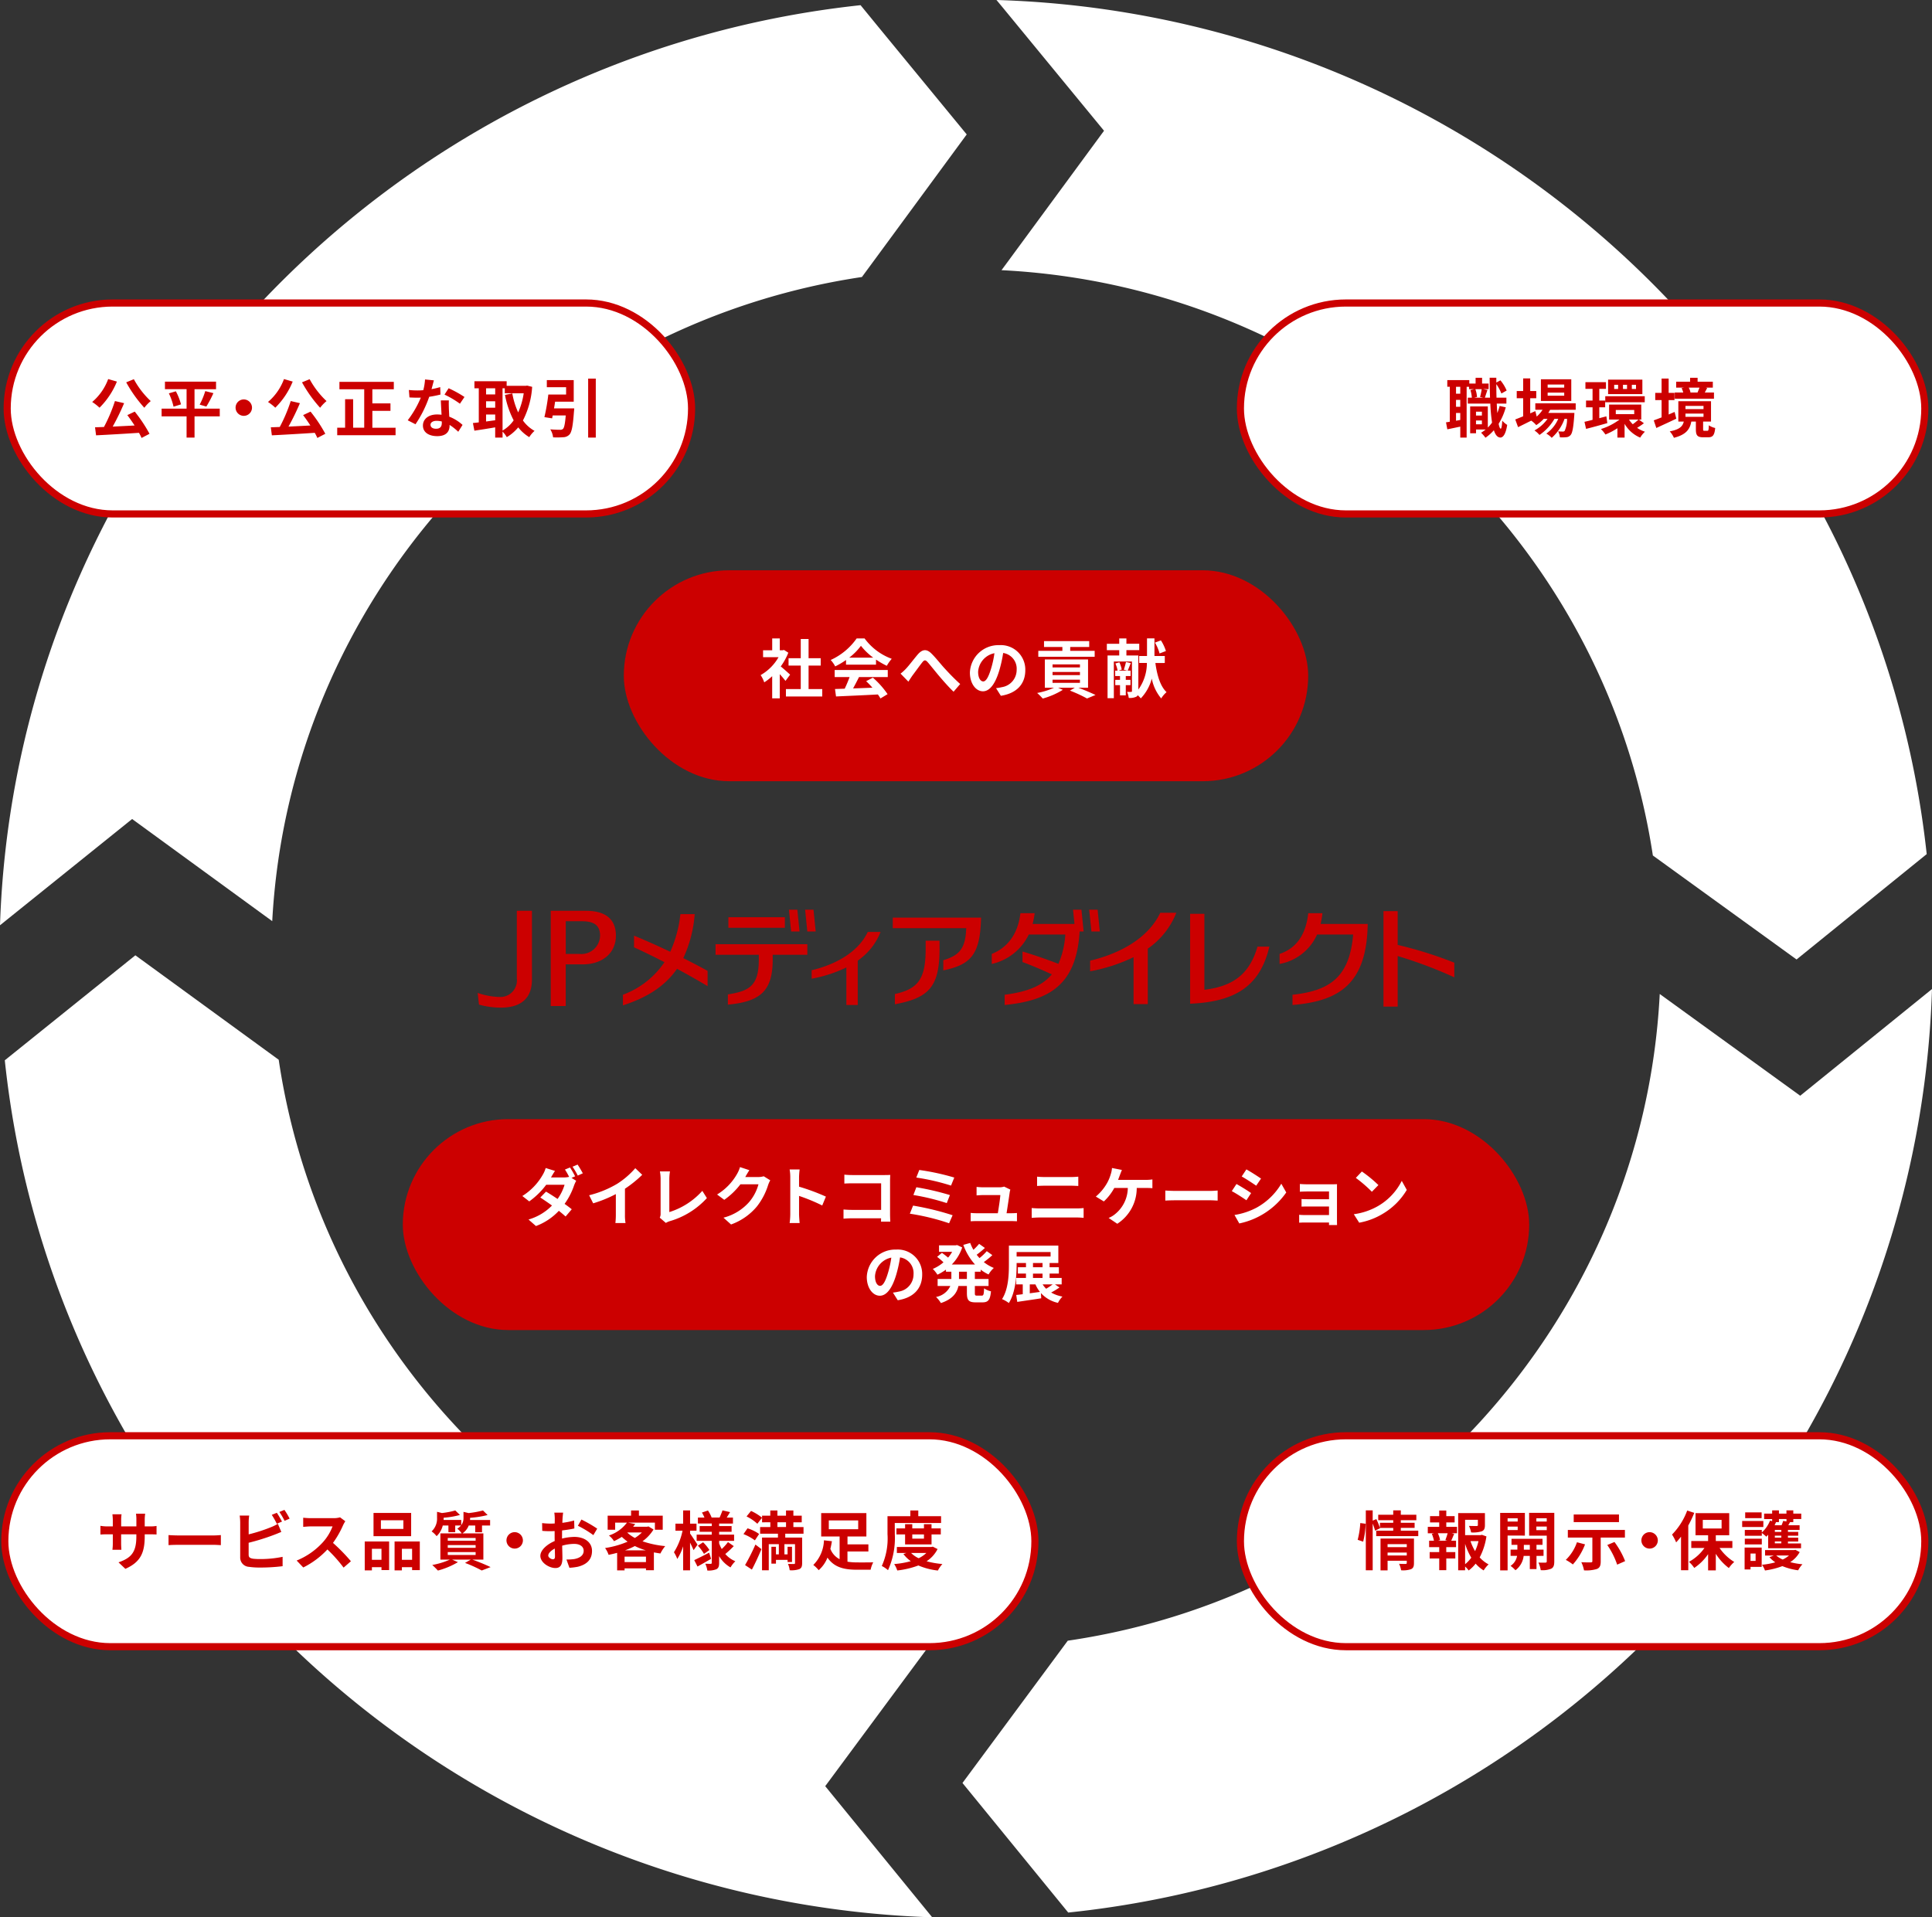
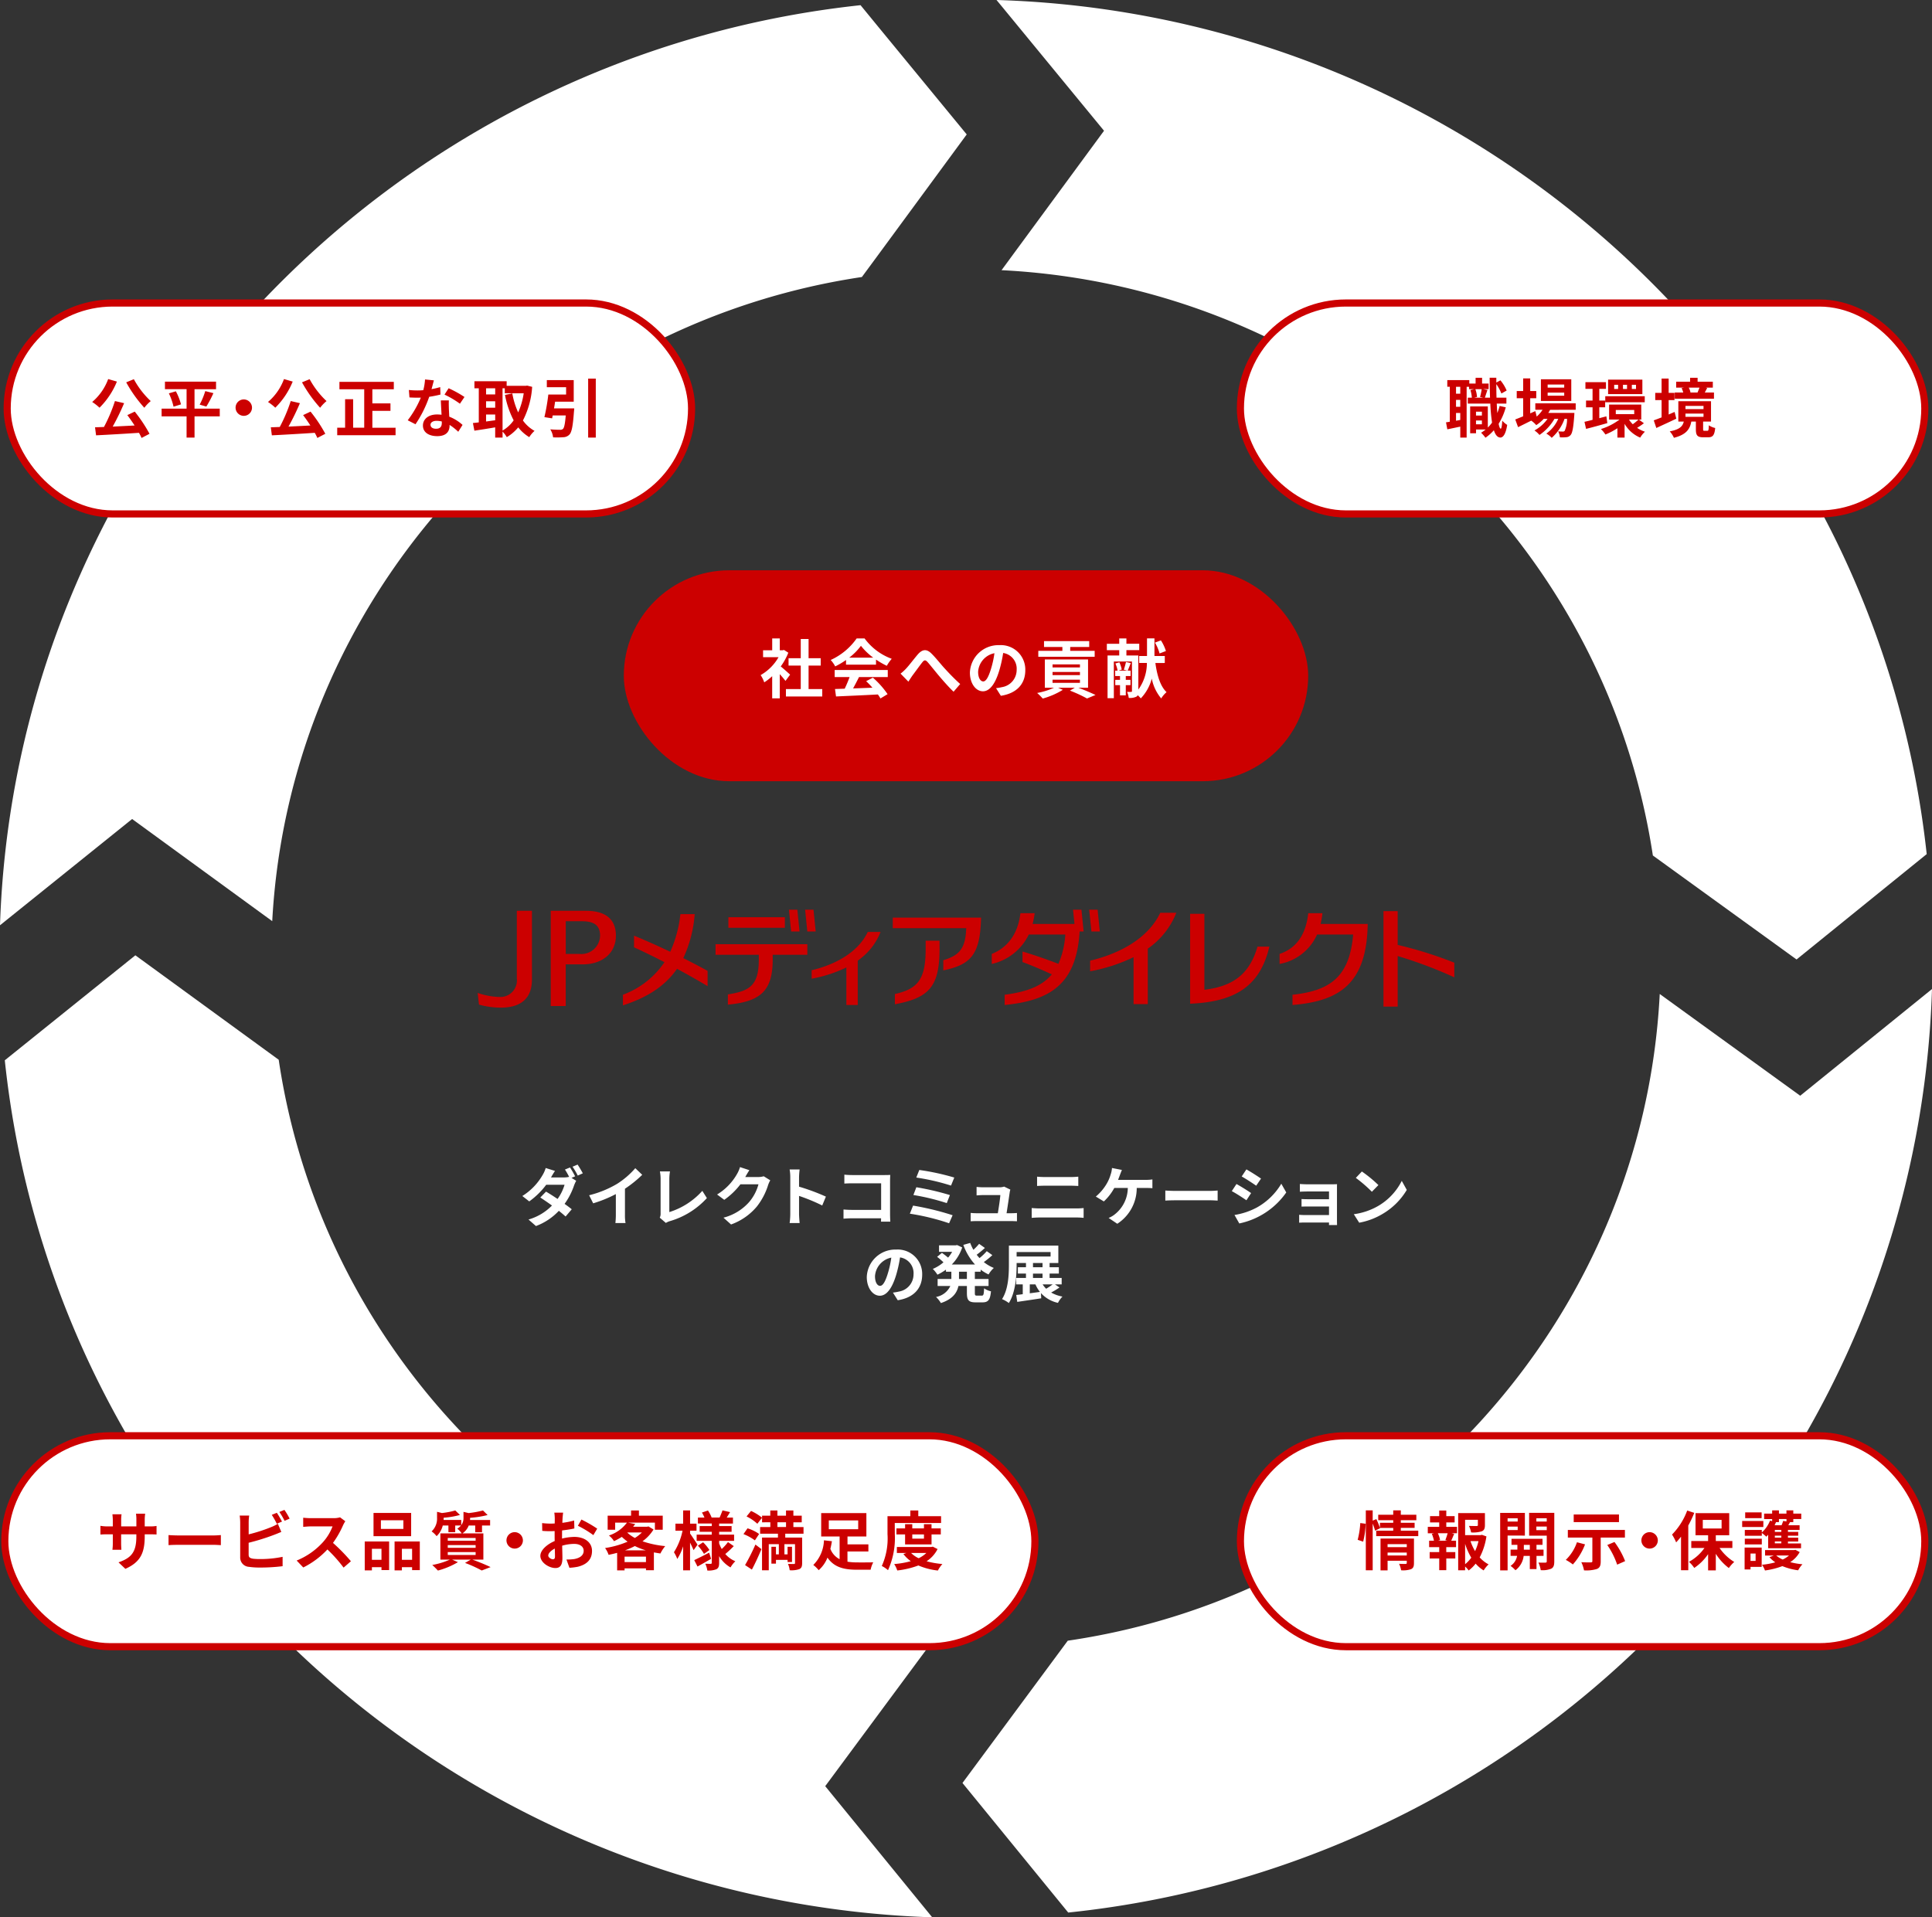
<svg xmlns="http://www.w3.org/2000/svg" width="296.202" height="294" viewBox="0 0 296.202 294">
  <rect x="0" y="0" width="296.202" height="294" fill="#333333" stroke="none" />
  <g transform="translate(-143.764 -265)">
    <path d="M286.687 559a148.264 148.264 0 0 1-127.978-82.366 145.029 145.029 0 0 1-14.209-49.049l20.017-16.1 21.977 16.015c7.368 49.615 49.282 87.391 99.572 90.064l-.842 1.138-.342.459-14.6 19.728ZM439.966 416.66a146 146 0 0 1-37.729 93.473 148.1 148.1 0 0 1-94.7 48.135L291.325 538.4l16.142-21.817c50.1-7.33 88.21-49.1 90.757-99.165l21.538 15.6ZM439.154 395.968 419.2 412.126l-22.03-15.947c-7.522-49.553-49.519-87.218-99.838-89.749h-.017l1.263-1.717.071-.1 14.378-19.563-15.266-18.574-.021-.029-1.197-1.447h.013a148.268 148.268 0 0 1 128.449 82.382 145.036 145.036 0 0 1 14.149 48.586ZM291.976 285.614l-13.962 19-2.114 2.866a.015.015 0 0 0-.012 0c-.909.133-1.8.282-2.705.439-48.469 8.53-85.035 49.438-87.682 98.329l-21.479-15.661-20.259 16.294a144.7 144.7 0 0 1 8.6-44.593 148.056 148.056 0 0 1 119.513-96.034q1.9-.254 3.814-.459h.008l2.384 2.912.312.381Z" fill="#fff" />
-     <path d="m275.7 265.8 2.384 2.913-2.392-2.913h-.005.009ZM278.012 304.613l-2.1 2.867a.015.015 0 0 0-.012 0ZM298.575 304.712l-1.246 1.717h-.017ZM297.737 266.448 296.545 265h.012Z" fill="#f7d9d9" />
    <rect width="104.928" height="32.344" rx="16.172" transform="translate(144.865 311.463)" fill="#fff" stroke="#c00" stroke-miterlimit="10" stroke-width="1.093" style="isolation:isolate" />
    <g style="isolation:isolate" fill="#c00">
      <path d="M161.688 323.51a11.99 11.99 0 0 1-2.667 4.006 7.668 7.668 0 0 0-1.123-.876 8.41 8.41 0 0 0 2.451-3.514Zm2.735 4.606a22.571 22.571 0 0 1 2.264 3.4l-1.22.639a6.9 6.9 0 0 0-.4-.787c-2.362.157-4.842.3-6.575.384l-.157-1.23 1.368-.049a24.1 24.1 0 0 0 1.683-3.976l1.407.324a37.011 37.011 0 0 1-1.751 3.593c1.063-.05 2.214-.109 3.356-.168-.355-.551-.748-1.112-1.113-1.594Zm-.138-4.97a13.227 13.227 0 0 0 2.589 3.356 6.037 6.037 0 0 0-.984 1.024 20.48 20.48 0 0 1-2.776-3.9ZM177.458 328.845h-3.868v3.255h-1.221v-3.258h-3.828v-1.181h3.828v-2.982h-3.316v-1.159h7.834v1.162h-3.3v2.982h3.868ZM170.726 325a8.934 8.934 0 0 1 .787 2.007l-1.142.354a9.64 9.64 0 0 0-.718-2.046Zm3.651 2.046a11.648 11.648 0 0 0 .856-2.076l1.25.315a17.5 17.5 0 0 1-1.083 2.057ZM182.4 327.506a1.259 1.259 0 1 1-1.259-1.259 1.268 1.268 0 0 1 1.259 1.259ZM188.64 323.51a11.975 11.975 0 0 1-2.667 4.006 7.713 7.713 0 0 0-1.122-.876 8.418 8.418 0 0 0 2.45-3.514Zm2.735 4.606a22.572 22.572 0 0 1 2.264 3.4l-1.22.639a6.882 6.882 0 0 0-.4-.787c-2.363.157-4.843.3-6.576.384l-.157-1.23 1.368-.049a24.1 24.1 0 0 0 1.683-3.976l1.408.324a37.247 37.247 0 0 1-1.752 3.593c1.063-.05 2.214-.109 3.356-.168-.355-.551-.748-1.112-1.113-1.594Zm-.138-4.97a13.25 13.25 0 0 0 2.589 3.356 6.075 6.075 0 0 0-.984 1.024 20.482 20.482 0 0 1-2.776-3.9ZM204.41 330.587v1.151h-8.946v-1.151h1.21v-4.37h1.23v4.37h1.7v-5.9h-3.8v-1.137h8.337v1.141h-3.289v2.165h2.776V328h-2.776v2.589ZM209.925 324.672a12.211 12.211 0 0 0 1.329-.315l.039 1.142a17.05 17.05 0 0 1-1.723.344 18.115 18.115 0 0 1-2.105 4.212l-1.192-.61a15.457 15.457 0 0 0 2.008-3.474c-.177.009-.344.009-.511.009-.4 0-.807-.009-1.231-.039l-.089-1.141a12.52 12.52 0 0 0 1.31.069c.295 0 .591-.01.9-.04a8.285 8.285 0 0 0 .266-1.643l1.358.137c-.084.315-.212.817-.359 1.349Zm2.657 2.972c.01.285.039.758.06 1.25a6.448 6.448 0 0 1 2.037 1.26l-.659 1.053a8.407 8.407 0 0 0-1.33-1.053v.1c0 .915-.5 1.624-1.9 1.624-1.221 0-2.185-.542-2.185-1.624 0-.964.807-1.7 2.175-1.7.237 0 .452.02.679.04-.039-.729-.088-1.6-.108-2.2h1.23c-.028.406-.009.817.001 1.25Zm-1.968 3.1c.679 0 .886-.374.886-.915v-.2a3.544 3.544 0 0 0-.8-.1c-.57 0-.934.256-.934.6.002.371.306.615.848.615Zm1.3-5.236.63-.974a16.9 16.9 0 0 1 2.431 1.339l-.7 1.033a14.2 14.2 0 0 0-2.362-1.398ZM225.352 324.317a13.091 13.091 0 0 1-1.417 5.158 5.4 5.4 0 0 0 1.781 1.594 4.3 4.3 0 0 0-.808.964 6.2 6.2 0 0 1-1.692-1.5 6.739 6.739 0 0 1-1.752 1.5 4.688 4.688 0 0 0-.65-.856v.926h-1.131v-1.575c-1.132.2-2.284.374-3.189.512l-.226-1.172c.265-.029.57-.059.9-.1v-5.226h-.668v-1.083h4.94v.7h2.943l.2-.03Zm-7.067.227v.935h1.4v-.935Zm0 2.972h1.4v-.984h-1.4Zm0 2.116c.452-.059.925-.128 1.4-.187v-.886h-1.4Zm2.529 1.388a5.331 5.331 0 0 0 1.7-1.565 13.969 13.969 0 0 1-1.329-3.9l1.123-.227a11.845 11.845 0 0 0 .9 2.913 11.174 11.174 0 0 0 .847-2.932h-2.9v-.768h-.345ZM231.8 327.624a4.331 4.331 0 0 1-.04.482c-.158 2.176-.334 3.13-.679 3.514a1.331 1.331 0 0 1-.975.423 12.376 12.376 0 0 1-1.545.02 2.942 2.942 0 0 0-.432-1.23c.59.059 1.22.069 1.485.069a.644.644 0 0 0 .444-.118c.207-.168.335-.788.442-2.077h-2c-.03.157-.06.3-.089.443l-1.182-.187a31.012 31.012 0 0 0 .6-3.464h2.727v-1.123H227.6v-1.092h4.124v3.307h-2.855c-.049.345-.107.7-.167 1.033Zm3.306-4.566v9.042h-1.17v-9.045Z" />
    </g>
    <rect width="104.928" height="32.344" rx="16.172" transform="translate(333.937 311.463)" fill="#fff" stroke="#c00" stroke-miterlimit="10" stroke-width="1.093" style="isolation:isolate" />
    <g style="isolation:isolate" fill="#c00">
      <path d="M374.62 327.457a9.663 9.663 0 0 1-1.093 2.529c.089.473.2.739.316.748s.2-.452.236-1.23a3.429 3.429 0 0 0 .758.65c-.246 1.594-.709 1.938-1.044 1.938-.442-.009-.768-.4-1-1.121a6.787 6.787 0 0 1-1.289 1.151 5.347 5.347 0 0 0-.669-.768 5.711 5.711 0 0 0 .7-.492h-1.475v.571h-.9v-4.114h2.707v3.238a5.3 5.3 0 0 0 .65-.758 25.968 25.968 0 0 1-.266-2.913h-3.454v-.906h.62a5.308 5.308 0 0 0-.217-1.17l.571-.138h-.778v-.364h-.374v7.792h-.974v-1.684c-.7.148-1.4.3-1.988.414l-.2-1.073c.178-.02.374-.049.581-.089v-5.363h-.384v-1.024h3.375v.531h.965v-.885h.994v.885h1v.857h-.846l.669.128c-.148.423-.286.866-.394 1.18h.788c-.03-.934-.05-1.968-.06-3.06h1.024v.738l.63-.335a6.183 6.183 0 0 1 .955 1.565l-.807.453a6.758 6.758 0 0 0-.778-1.437c0 .728.01 1.417.03 2.076h1.516v.906h-1.477q.03.783.089 1.447a9.208 9.208 0 0 0 .354-1.083Zm-6.978-3.149h-.65v1.063h.65Zm0 2.007h-.65v1.063h.65Zm0 3.081v-1.073h-.65v1.191Zm2.313-4.724a4.384 4.384 0 0 1 .256 1.2l-.443.107h1.408l-.5-.107a10.514 10.514 0 0 0 .256-1.2Zm.1 3.454v.591h.905v-.591Zm.905 1.939v-.59h-.905v.59ZM381.414 327.841c-.078.157-.177.315-.275.472h4s-.01.266-.02.4c-.137 1.919-.3 2.706-.561 2.991a.915.915 0 0 1-.65.335 6.084 6.084 0 0 1-.994.02 2.343 2.343 0 0 0-.265-.916c.315.03.571.03.7.03a.336.336 0 0 0 .3-.108 4.3 4.3 0 0 0 .364-1.84h-.384a7.009 7.009 0 0 1-1.969 2.913 3.209 3.209 0 0 0-.826-.65 5.407 5.407 0 0 0 1.83-2.263h-.58a7.522 7.522 0 0 1-2.3 2.47 3.451 3.451 0 0 0-.768-.689 5.944 5.944 0 0 0 2.008-1.781h-.58a6.161 6.161 0 0 1-1.152.964 4.087 4.087 0 0 0-.768-.689c-.708.354-1.417.709-2.018 1l-.432-1.181c.335-.128.748-.295 1.21-.482v-2.776h-.984v-1.1h.984v-1.939h1.083v1.939h.925v1.1h-.925v2.323l.787-.345.207.837a4.791 4.791 0 0 0 .9-1.043h-1.112v-.985h6.191v.985Zm3.248-1.359h-4.655v-3.326h4.655Zm-1.082-2.519h-2.54v.473h2.54Zm0 1.24h-2.54v.473h2.54ZM390.188 329.878c-1.122.325-2.313.65-3.257.886l-.246-1.083c.354-.078.777-.177 1.24-.3v-1.929h-1v-1.034h1v-1.791h-1.093v-1.023h3.149v1.023h-1.023v1.791h.9v1.034h-.9v1.673l1.083-.285Zm5.61.02a10.782 10.782 0 0 1-1.043.708 4.664 4.664 0 0 0 1.2.591 4.353 4.353 0 0 0-.728.906 4.994 4.994 0 0 1-2.392-2.117v2.114h-1.1v-1.437a10.361 10.361 0 0 1-1.84.964 4.583 4.583 0 0 0-.689-.837 9.331 9.331 0 0 0 2.855-1.456h-1.6v-2.3h4.931v2.3h-.365Zm-5.925-4.144h6.053v.926h-6.053Zm5.689-.324h-5.255v-2.215h5.255Zm-3.72-1.43h-.6v.64h.6Zm-.355 4.508h2.826v-.64h-2.826ZM393.21 324h-.62v.64h.62Zm.3 5.335a3.892 3.892 0 0 0 .581.718 8.413 8.413 0 0 0 .876-.718Zm1.078-5.335h-.64v.64h.64ZM400.762 329.2c-1.033.5-2.165 1.014-3.061 1.427l-.393-1.171c.335-.118.748-.276 1.2-.453v-2.657h-.974v-1.1h.974v-2.2h1.083v2.2h.895v1.1h-.895v2.214c.3-.128.61-.266.915-.393Zm4.763 1.86c.158 0 .207-.1.227-.846a2.809 2.809 0 0 0 .975.413c-.109 1.132-.384 1.427-1.074 1.427h-.767c-.925 0-1.122-.324-1.122-1.26v-1.151h-.7c-.216 1.181-.788 2.007-2.668 2.49a3.521 3.521 0 0 0-.639-.985c1.546-.294 1.978-.787 2.156-1.505h-.837v-3.12h5.01v3.12h-1.211v1.142c0 .246.029.275.207.275Zm1.014-4.921h-6.014v-.954h1.3a3.222 3.222 0 0 0-.246-.67l.364-.078h-1.2v-.906h2.136v-.6h1.151v.6h2.333v.906h-1.113l.246.049c-.128.265-.256.5-.364.7h1.407Zm-4.369 1.594h2.766v-.492h-2.766Zm0 1.182h2.766v-.5h-2.766Zm.5-4.478a3.157 3.157 0 0 1 .275.718l-.128.03h1.25l-.049-.01c.1-.217.216-.5.3-.738Z" />
    </g>
    <rect width="104.928" height="32.344" rx="16.172" transform="translate(239.401 352.448)" fill="#c00" style="isolation:isolate" />
    <g style="isolation:isolate" fill="#fff">
      <path d="M264.188 369.41c-.207-.276-.542-.67-.875-1.034v3.711h-1.163v-3.4a8.138 8.138 0 0 1-1.219.945 4.674 4.674 0 0 0-.552-1.112 7.354 7.354 0 0 0 2.746-2.746h-2.372v-1.063h1.4V362.9h1.163v1.811h.442l.207-.049.659.423a9.544 9.544 0 0 1-1.161 2.106c.472.384 1.229 1.063 1.436 1.26Zm5.639 1.25v1.14h-5.57v-1.14h2.273v-3.6h-1.87v-1.132h1.87v-2.943h1.2v2.943h1.86v1.132h-1.86v3.6ZM273.474 366.2a11.466 11.466 0 0 1-1.663.985 4.58 4.58 0 0 0-.69-.985 9.784 9.784 0 0 0 3.977-3.3h1.219a9.009 9.009 0 0 0 4.163 3.12 6.124 6.124 0 0 0-.757 1.073 11.969 11.969 0 0 1-1.654-.955v.778h-4.6Zm-1.743 1.536h8.14v1.082h-4.409c-.286.581-.61 1.191-.906 1.742.945-.029 1.959-.069 2.963-.108a11.7 11.7 0 0 0-.965-1l1.034-.541a13.225 13.225 0 0 1 2.253 2.529l-1.092.66a5.278 5.278 0 0 0-.394-.611c-2.313.128-4.744.227-6.417.306l-.158-1.142 1.487-.049a18.987 18.987 0 0 0 .748-1.782h-2.284Zm5.915-1.89a9.616 9.616 0 0 1-1.889-1.821 8.955 8.955 0 0 1-1.8 1.821ZM282.67 367.53c.452-.472 1.21-1.486 1.82-2.2.689-.777 1.329-.846 2.047-.147.67.649 1.457 1.663 2.037 2.292.63.689 1.467 1.575 2.4 2.412l-1.014 1.181c-.708-.669-1.545-1.624-2.165-2.352s-1.348-1.663-1.811-2.185c-.344-.384-.531-.335-.817.029-.394.493-1.092 1.467-1.516 2.028-.225.324-.452.679-.62.935l-1.2-1.231a6.618 6.618 0 0 0 .839-.762ZM297.209 371.693l-.738-1.171a7.7 7.7 0 0 0 .915-.158 2.67 2.67 0 0 0 2.244-2.637 2.434 2.434 0 0 0-2.067-2.6 19.941 19.941 0 0 1-.59 2.667c-.591 1.989-1.438 3.209-2.51 3.209-1.093 0-2-1.2-2-2.864a4.373 4.373 0 0 1 4.517-4.212 3.748 3.748 0 0 1 3.976 3.838c.002 2.078-1.268 3.544-3.747 3.928Zm-2.707-2.2c.413 0 .8-.62 1.2-1.948a14.779 14.779 0 0 0 .522-2.382 3.1 3.1 0 0 0-2.5 2.854c.001.989.394 1.471.776 1.471ZM309.072 370.453c.964.354 2.007.807 2.648 1.112l-1.3.541a21.571 21.571 0 0 0-2.618-1.21l.748-.443h-2.578l.738.325a11.866 11.866 0 0 1-3.081 1.338 8.753 8.753 0 0 0-.856-.856 10.9 10.9 0 0 0 2.588-.807h-1.407v-4.33h6.623v4.33Zm2.52-4.744h-8.642v-.909h3.691v-.591h-2.815v-.9h6.929v.9h-2.913v.591h3.75Zm-6.457 1.634h4.2v-.463h-4.2Zm0 1.181h4.2v-.482h-4.2Zm0 1.181h4.2v-.482h-4.2ZM320.9 366.664c.255 1.87.748 3.563 1.712 4.468a3.938 3.938 0 0 0-.817.965 6.655 6.655 0 0 1-1.446-3.042 6.958 6.958 0 0 1-1.684 3.032 4.253 4.253 0 0 0-.472-.483.54.54 0 0 1-.236.237 2.317 2.317 0 0 1-1.141.177 3.126 3.126 0 0 0-.256-.925c.256.01.531.01.63 0s.118-.03.118-.128v-4.527h-2.777v5.619h-.964v-6.545h1.791v-.812h-1.9v-.984h1.9v-.816h1.1v.807h1.968v.984h-1.968v.817h1.83v5.226a6.963 6.963 0 0 0 1.31-4.074h-1.182v-1.073h1.2v-2.7h1.142v2.7h1.585v1.073Zm-4.538 3.4v1.565h-.885v-1.565h-.729v-.817h.729v-.581h-.739v-.836h.365a4.26 4.26 0 0 0-.335-1.092l.61-.178a4.577 4.577 0 0 1 .364 1.113l-.482.157h1.358l-.56-.138a11.234 11.234 0 0 0 .334-1.181l.738.168c-.177.423-.345.856-.473 1.151h.444v.836h-.739v.581h.719v.817Zm5.177-4.862a6.119 6.119 0 0 0-.709-1.663l.916-.345a6.59 6.59 0 0 1 .768 1.634Z" />
    </g>
-     <rect width="172.69" height="32.344" rx="16.172" transform="translate(205.52 436.605)" fill="#c00" style="isolation:isolate" />
    <g style="isolation:isolate" fill="#fff">
      <path d="m231.937 445.379-.551.235.718.444a5.253 5.253 0 0 0-.325.709 10.674 10.674 0 0 1-1.457 2.834c.424.3.808.59 1.1.827l-.946 1.111c-.265-.245-.629-.551-1.033-.875a9.216 9.216 0 0 1-3.51 2.336l-1.142-1a8.173 8.173 0 0 0 3.6-2.146c-.64-.462-1.29-.9-1.791-1.23l.876-.9c.521.3 1.141.7 1.771 1.123a7.259 7.259 0 0 0 1.072-2.175h-2.814a11.873 11.873 0 0 1-2.6 2.549l-1.062-.827a9.2 9.2 0 0 0 3.139-3.267 4.432 4.432 0 0 0 .443-1.025l1.427.444c-.236.344-.492.787-.61 1h2.008a3.1 3.1 0 0 0 .767-.089 10.219 10.219 0 0 0-.639-1.122l.777-.315a12.591 12.591 0 0 1 .782 1.359Zm1.18-.463-.777.345a10.388 10.388 0 0 0-.8-1.359l.777-.325a15.256 15.256 0 0 1 .8 1.339ZM238.388 446.521a12.656 12.656 0 0 0 2.775-2.392l1.063 1.014a18 18 0 0 1-2.648 2.135v3.976a6.825 6.825 0 0 0 .089 1.289h-1.555a11.065 11.065 0 0 0 .069-1.289V448.1a19.605 19.605 0 0 1-3.474 1.417l-.62-1.239a15.879 15.879 0 0 0 4.301-1.757ZM245.044 451.077v-5.335a6.28 6.28 0 0 0-.108-1.121h1.545a7.191 7.191 0 0 0-.1 1.121v5.118a11.277 11.277 0 0 0 5.058-3.257l.7 1.112a12.339 12.339 0 0 1-5.709 3.543 2.562 2.562 0 0 0-.58.265l-.936-.806a1.286 1.286 0 0 0 .13-.64ZM258.05 445.438c-.01.019-.02.029-.029.048H260a3.106 3.106 0 0 0 .856-.118l1 .62a3.944 3.944 0 0 0-.324.709 10.248 10.248 0 0 1-1.713 3.287 9.191 9.191 0 0 1-3.975 2.776l-1.162-1.043a7.851 7.851 0 0 0 3.966-2.431 7 7 0 0 0 1.4-2.687h-2.766a11.192 11.192 0 0 1-2.48 2.381l-1.1-.816a8.684 8.684 0 0 0 3.072-3.169 4.734 4.734 0 0 0 .442-1.034l1.437.473c-.229.344-.485.787-.603 1.004ZM264.924 445.507a6.833 6.833 0 0 0-.1-1.182h1.535a10.813 10.813 0 0 0-.089 1.182v1.456a32.282 32.282 0 0 1 4.115 1.525l-.562 1.359a28.218 28.218 0 0 0-3.553-1.467v2.786c0 .285.05.974.089 1.377h-1.535a10.809 10.809 0 0 0 .1-1.377ZM274.425 445.182h4.96c.286 0 .7-.01.866-.02-.01.227-.029.62-.029.9v5.1c0 .344.019.865.039 1.161h-1.427c.01-.158.01-.325.01-.512h-4.489c-.383 0-.944.03-1.269.059v-1.407c.345.029.787.058 1.23.058h4.538v-4.074h-4.419c-.414 0-.946.02-1.221.039v-1.367c.364.043.876.063 1.211.063ZM289.813 451.343l-.542 1.23a35.126 35.126 0 0 0-6.013-1.467l.492-1.24a42.111 42.111 0 0 1 6.063 1.477Zm-.414-3.091-.482 1.23a34.436 34.436 0 0 0-5.118-1.24l.453-1.19a40.549 40.549 0 0 1 5.148 1.2Zm.669-2.687-.5 1.231a33.63 33.63 0 0 0-5.324-1.231l.462-1.161a36.121 36.121 0 0 1 5.362 1.161ZM298.566 447.829c-.079.581-.335 2.274-.482 3.208h.63c.256 0 .708-.01.964-.039v1.27c-.2-.01-.679-.03-.945-.03h-5.176c-.355 0-.6.01-.975.03v-1.28a9.337 9.337 0 0 0 .975.049h3.188c.138-.836.355-2.233.384-2.785h-2.657c-.315 0-.7.03-.985.05V447c.256.03.709.06.975.06h2.519a2.226 2.226 0 0 0 .729-.109l.954.463a2.782 2.782 0 0 0-.098.415ZM303.166 450.3h5.649a10.078 10.078 0 0 0 1.083-.06v1.506a10.773 10.773 0 0 0-1.083-.058h-5.649c-.384 0-.865.029-1.229.058v-1.506c.383.03.845.06 1.229.06Zm.748-4.814h4.075c.394 0 .817-.029 1.092-.058v1.426c-.285-.009-.747-.039-1.092-.039h-4.065c-.373 0-.826.02-1.161.039v-1.426c.354.039.817.058 1.151.058ZM315.453 445.2c-.079.207-.168.463-.276.719h4.242a6.448 6.448 0 0 0 1.023-.069v1.35c-.364-.039-.8-.039-1.023-.039h-1.378a6.515 6.515 0 0 1-2.982 5.491l-1.329-.895a3.554 3.554 0 0 0 .935-.541 5.243 5.243 0 0 0 2.008-4.055H314.6a8.114 8.114 0 0 1-1.6 2.066l-1.231-.748a7.528 7.528 0 0 0 1.7-2.028 6.212 6.212 0 0 0 .57-1.339 3.88 3.88 0 0 0 .207-1.013l1.525.3c-.112.251-.24.596-.318.801ZM324.009 447.612h5.285c.462 0 .895-.039 1.151-.058v1.546c-.236-.01-.738-.049-1.151-.049h-5.285c-.562 0-1.221.019-1.585.049v-1.545c.354.028 1.076.057 1.585.057ZM335.577 447.947l-.719 1.1c-.56-.384-1.584-1.054-2.244-1.4l.719-1.092c.659.359 1.742 1.038 2.244 1.392Zm.8 2.254a10.034 10.034 0 0 0 3.829-3.69l.758 1.338a11.685 11.685 0 0 1-7.2 4.754l-.737-1.3a10.677 10.677 0 0 0 3.347-1.103Zm.719-4.478-.739 1.092c-.55-.383-1.574-1.052-2.224-1.417l.719-1.083c.648.355 1.729 1.053 2.241 1.408ZM344.271 446.6h3.721c.237 0 .6-.01.758-.02-.01.128-.01.453-.01.659v4.942c0 .157.01.491.01.669h-1.24c.01-.089.01-.246.01-.394h-3.731c-.275 0-.679.02-.846.029v-1.211a8.037 8.037 0 0 0 .857.04h3.72V450h-3.14c-.374 0-.847.01-1.072.019v-1.161c.255.02.7.03 1.072.03h3.14V447.7h-3.249c-.364 0-.983.02-1.219.039v-1.19c.256.03.855.051 1.219.051ZM355.092 449.9a9.264 9.264 0 0 0 3.582-3.829l.768 1.388a10.469 10.469 0 0 1-3.642 3.641 10.662 10.662 0 0 1-3.652 1.387l-.827-1.3a10.157 10.157 0 0 0 3.771-1.287Zm0-3.179-1 1.023a20.466 20.466 0 0 0-2.461-2.126l.926-.983a19.845 19.845 0 0 1 2.535 2.082ZM281.4 464.377l-.738-1.172a7.489 7.489 0 0 0 .915-.157 2.67 2.67 0 0 0 2.244-2.638 2.431 2.431 0 0 0-2.067-2.6 20.031 20.031 0 0 1-.59 2.666c-.591 1.989-1.437 3.209-2.51 3.209-1.092 0-2-1.2-2-2.865a4.373 4.373 0 0 1 4.518-4.212 3.747 3.747 0 0 1 3.975 3.838c0 2.08-1.269 3.547-3.747 3.931Zm-2.707-2.205c.413 0 .8-.62 1.2-1.948a14.827 14.827 0 0 0 .521-2.382 3.1 3.1 0 0 0-2.5 2.853c0 .994.394 1.477.777 1.477ZM293.223 460.007v1.112h2.1v1.072h-2.1v1.064c0 .354.04.413.315.413h.758c.256 0 .305-.2.344-1.122a2.927 2.927 0 0 0 1.053.463c-.118 1.3-.423 1.692-1.289 1.692h-1.073c-1.062 0-1.328-.344-1.328-1.436v-1.074h-1.3c-.217 1.035-.866 2.008-2.686 2.619a4.455 4.455 0 0 0-.748-.935 2.982 2.982 0 0 0 2.194-1.684h-1.948v-1.072h2.106v-1.112h-.827v-.325a8.061 8.061 0 0 1-1.309.778 5.022 5.022 0 0 0-.709-.886 6.092 6.092 0 0 0 1.634-1.013 10.316 10.316 0 0 0-.974-.837l.738-.611c.295.207.669.492.945.729a5.526 5.526 0 0 0 .62-.886h-2.008v-1h2.569l.207-.04.777.364a6.827 6.827 0 0 1-1.6 2.619h3.563a9.021 9.021 0 0 1-1.791-3.012l1.054-.295a6.812 6.812 0 0 0 .491 1.053 9.26 9.26 0 0 0 .876-.915l.886.629a16.313 16.313 0 0 1-1.26 1.043c.138.178.286.345.433.512a8.192 8.192 0 0 0 1.113-1.062l.856.61a13.206 13.206 0 0 1-1.309 1.063 5.987 5.987 0 0 0 1.535.9 4.186 4.186 0 0 0-.807 1 6.735 6.735 0 0 1-1.211-.739v.316Zm-1.22 0h-1.211v1.112H292ZM306.2 462.418a11.644 11.644 0 0 1-1.279.777 5.325 5.325 0 0 0 1.731.62 4.026 4.026 0 0 0-.688.965 4.924 4.924 0 0 1-2.608-1.5l.04.8c-1.281.207-2.648.394-3.672.552l-.158-1.064c.3-.029.64-.068 1-.118v-1.506h-1.013v-.983h1.506v-.67h-1.239v-.974h1.241v-.65h-1.437v.236c0 1.723-.158 4.282-1.191 5.9a5.023 5.023 0 0 0-1.043-.6c.974-1.515 1.052-3.729 1.052-5.3V456h7.579v2.667h-1.338v.65h1.417v.974h-1.417v.67h1.85v.983H305.5Zm-6.574-4.744h5.206v-.689h-5.206Zm2.018 5.639c.5-.068 1.033-.137 1.554-.215a5.087 5.087 0 0 1-.688-1.153h-.866Zm.492-3.995h1.464v-.65h-1.466Zm0 1.644h1.464v-.67h-1.466Zm1.475.983a4.014 4.014 0 0 0 .542.67 11.994 11.994 0 0 0 1-.67Z" />
    </g>
    <rect width="104.928" height="32.344" rx="16.172" transform="translate(333.937 485.158)" fill="#fff" stroke="#c00" stroke-miterlimit="10" stroke-width="1.093" style="isolation:isolate" />
    <g style="isolation:isolate" fill="#c00">
      <path d="M351.913 501.112a12.908 12.908 0 0 0 .4-2.569l.827.108a13.27 13.27 0 0 1-.384 2.746Zm9.29-1.4v.836h-6.446v-.836h2.608v-.424h-2.037l.02.05-.768.374a8.3 8.3 0 0 0-.364-1.083v7.155h-1.054V496.6h1.054v1.575l.56-.237a11.756 11.756 0 0 1 .552 1.339v-.777h2.037v-.394h-2.3v-.837h2.3v-.669h1.161v.669h2.382v.837h-2.382v.394h2.117v.787h-2.117v.424Zm-.659 4.96c0 .512-.1.787-.453.944a3.75 3.75 0 0 1-1.516.168 3.879 3.879 0 0 0-.314-.994c.4.029.866.02.994.02s.186-.04.186-.158v-.325H356.5v1.477h-1.083v-4.882h5.128Zm-4.045-2.894v.463h2.942v-.463Zm2.942 1.742v-.453H356.5v.453ZM365.5 499.124h1.644v.984h-.817l.384.1c-.168.364-.315.748-.453 1.044h.738v.984h-1.5v.758h1.388v.984H365.5v1.792h-1.083v-1.792h-1.466v-.984h1.466v-.758h-1.547v-.984h.738a5.457 5.457 0 0 0-.325-1.054l.355-.088h-.974v-.984h1.751v-.68h-1.407v-.964h1.407v-.856h1.085v.856h1.279v.964H365.5Zm-.147 2.037a10.315 10.315 0 0 0 .354-1.053h-1.5a4.251 4.251 0 0 1 .345 1.053l-.316.089h1.427Zm6.3-.571a10.052 10.052 0 0 1-1.033 3.219 4.782 4.782 0 0 0 1.368 1.073 4.054 4.054 0 0 0-.757.925 5.181 5.181 0 0 1-1.231-1.043 5.453 5.453 0 0 1-1.073 1.052 3.411 3.411 0 0 0-.541-.61v.581h-1.063v-8.769h4.1v1.85c0 .5-.109.787-.492.945a4.552 4.552 0 0 1-1.624.167 4.025 4.025 0 0 0-.334-1c.481.019 1.023.019 1.171.019s.2-.039.2-.147v-.808h-1.959v2.353h2.372l.2-.049Zm-3.267 4.262a5.127 5.127 0 0 0 .944-1 9.716 9.716 0 0 1-.944-2.126Zm.827-3.534a7.393 7.393 0 0 0 .7 1.526 7.1 7.1 0 0 0 .522-1.526ZM374.9 500.462v5.338h-1.14v-8.818h3.789v3.483Zm0-2.648v.5h1.546v-.5Zm1.546 1.8v-.531H374.9v.531Zm2.884 3.966v2.027h-1.024v-2.027h-.945a3.2 3.2 0 0 1-1.259 2.2 4.413 4.413 0 0 0-.749-.67 2.3 2.3 0 0 0 1-1.535h-.994v-.954h1.041v-.738h-.9v-.926h4.754v.926h-.925v.738h1.082v.954Zm-1.024-.954v-.738h-.915v.738Zm3.75 1.8c0 .6-.109.925-.462 1.112a3.511 3.511 0 0 1-1.615.227 4.206 4.206 0 0 0-.354-1.163c.442.02.925.02 1.072.01s.207-.058.207-.2v-3.937H378.2v-3.5h3.858Zm-2.746-6.615v.5h1.59v-.5Zm1.594 1.822v-.551h-1.594v.551ZM386.774 501.811a9.84 9.84 0 0 1-1.87 3.081 6.754 6.754 0 0 0-1.082-.7 6.876 6.876 0 0 0 1.712-2.706Zm2.4-1.043v3.651c0 .659-.138.984-.6 1.171a5.587 5.587 0 0 1-1.959.207 5 5 0 0 0-.413-1.25c.561.029 1.25.039 1.437.029s.255-.049.255-.186v-3.622h-3.759V499.6h8.75v1.171Zm2.8-2.372h-6.94v-1.162h6.94Zm-.69 3.05a12.8 12.8 0 0 1 1.634 2.934l-1.221.541a12.12 12.12 0 0 0-1.515-3.012ZM397.931 501.2a1.26 1.26 0 1 1-1.26-1.26 1.268 1.268 0 0 1 1.26 1.26ZM403.517 496.979a16.588 16.588 0 0 1-.916 1.938v6.86h-1.113v-5.147a11.185 11.185 0 0 1-.747.876 7.743 7.743 0 0 0-.63-1.2 10.394 10.394 0 0 0 2.323-3.681Zm3.877 5.383a7.43 7.43 0 0 0 2.253 2.146 4.964 4.964 0 0 0-.826.934 8.117 8.117 0 0 1-2-2.184v2.542h-1.181v-2.49a7.894 7.894 0 0 1-2.125 2.116 4.9 4.9 0 0 0-.808-.936 7.059 7.059 0 0 0 2.372-2.125h-2.018V501.3h2.579v-.886h-1.929v-3.386h5.167v3.386h-2.057v.886h2.539v1.063Zm-2.569-2.982h2.884v-1.319h-2.884ZM414.11 499.153h-3.247v-.924h3.247Zm-.256 6.113h-1.711v.393h-.906V502.3h2.617Zm.995-4.932c-.1.108-.187.207-.286.3a7.21 7.21 0 0 0-.689-.571v.433h-2.607v-.9h2.607v.393a4.84 4.84 0 0 0 1.26-1.821l.325.089v-.325h-1.23v-.832h1.23v-.5h1.041v.493h1.151v-.493h1.049v.493h1.22v.836h-1.22v.472h-.5c-.089.167-.177.335-.265.483h1.731v.718h-1.786v.3h1.575v.581h-1.575v.3h1.575v.591h-1.575v.295h2.008v.738h-5.039Zm-3.582.61h2.607v.876h-2.607Zm2.578-3.149h-2.52v-.886h2.52Zm-1.7 5.423v1.132h.777v-1.132Zm7.539-.226a4.3 4.3 0 0 1-1.457 1.545 10.8 10.8 0 0 0 1.879.324 4.019 4.019 0 0 0-.659.926 9.613 9.613 0 0 1-2.422-.64 12.081 12.081 0 0 1-2.667.669 3.522 3.522 0 0 0-.461-.876 11.829 11.829 0 0 0 2.046-.374 4.705 4.705 0 0 1-.9-.787l.679-.256h-1.349v-.836h4.459l.187-.04Zm-3.674-4.592.04.01c-.07.157-.138.315-.217.473h1.067a4.8 4.8 0 0 0 .246-.669l.511.078v-.364H416.5v.472Zm.856 1.2h-.994v.3h.994Zm0 .876h-.994v.3h.994Zm0 .886h-.994v.295h.994Zm-.787 2.155a3.966 3.966 0 0 0 1 .621 4.314 4.314 0 0 0 .965-.621Z" />
    </g>
    <rect width="157.928" height="32.344" rx="16.172" transform="translate(144.502 485.158)" fill="#fff" stroke="#c00" stroke-miterlimit="10" stroke-width="1.093" style="isolation:isolate" />
    <g style="isolation:isolate" fill="#c00">
      <path d="m162.984 505.563-1.052-.995c1.9-.659 2.735-1.505 2.735-3.926v-.374h-2.332v1.338c0 .433.029.836.039 1.034H161a8.043 8.043 0 0 0 .06-1.034v-1.338h-.837c-.492 0-.847.019-1.063.039v-1.338a6.471 6.471 0 0 0 1.063.088h.837v-.974c0-.286-.031-.591-.06-.886h1.4a5.953 5.953 0 0 0-.059.886v.974h2.332v-1.034a6.429 6.429 0 0 0-.059-.915h1.408a6.108 6.108 0 0 0-.07.915v1.034h.729a5.861 5.861 0 0 0 1.083-.069v1.312c-.217-.02-.562-.029-1.083-.029h-.729v.324c-.006 2.438-.596 3.925-2.968 4.968ZM171.188 500.444h5.285c.462 0 .895-.039 1.151-.058v1.545c-.236-.01-.738-.049-1.151-.049h-5.285c-.562 0-1.221.019-1.585.049v-1.545c.354.029 1.073.058 1.585.058ZM181.89 498.417v1.86a24.735 24.735 0 0 0 3.4-1.092 6.345 6.345 0 0 0 1.073-.532l.531 1.25c-.383.158-.826.345-1.151.463a33.682 33.682 0 0 1-3.858 1.2v1.822c0 .423.2.531.639.62a9.333 9.333 0 0 0 1.143.058 16.722 16.722 0 0 0 3.425-.344v1.437a27.953 27.953 0 0 1-3.5.206 11.1 11.1 0 0 1-1.654-.107 1.421 1.421 0 0 1-1.348-1.477v-5.364a7.969 7.969 0 0 0-.079-1.023h1.457a7.412 7.412 0 0 0-.078 1.023Zm5.108-.1-.8.335a11.821 11.821 0 0 0-.768-1.368l.778-.314c.249.365.603.985.792 1.348Zm1.171-.452-.777.334a10.548 10.548 0 0 0-.8-1.357l.777-.316a10.816 10.816 0 0 1 .8 1.34ZM196.361 498.88a14.425 14.425 0 0 1-1.545 2.706 27.784 27.784 0 0 1 2.747 2.815l-1.123.974a22.254 22.254 0 0 0-2.48-2.785 12.953 12.953 0 0 1-3.7 2.765l-1.014-1.062a11.026 11.026 0 0 0 4.035-2.825 7.624 7.624 0 0 0 1.467-2.411h-3.337c-.413 0-.954.059-1.161.069v-1.4a11.1 11.1 0 0 0 1.161.068h3.475a3.52 3.52 0 0 0 1.013-.128l.807.6a4.753 4.753 0 0 0-.345.614ZM199.683 501.37h3.739v4.379h-1.171v-.442h-1.467v.492h-1.1Zm1.1 1.122v1.693h1.467v-1.693Zm6.014-1.939h-5.767v-3.563h5.77Zm-1.191-2.441h-3.445v1.328h3.445Zm2.52 3.258v4.389h-1.182v-.452h-1.564v.492h-1.122v-4.429Zm-1.182 2.815v-1.693h-1.564v1.693ZM216.172 504.146a30.228 30.228 0 0 1 2.806 1.151l-1.359.521a19.39 19.39 0 0 0-2.559-1.161l.885-.511h-2.873l.9.393a12.2 12.2 0 0 1-3.072 1.289 12.063 12.063 0 0 0-.865-.856 11.615 11.615 0 0 0 2.706-.826h-1.461v-4.016h3.268a2.8 2.8 0 0 0-.679-.719 2.4 2.4 0 0 0 .571-.492h-.886v1.023h-1.043v-1.023h-.866a3.292 3.292 0 0 1-.945 1.634 3.362 3.362 0 0 0-.767-.729 2.673 2.673 0 0 0 .836-2.105v-.9l.748.187a12.116 12.116 0 0 0 2.047-.394l.718.689a12.708 12.708 0 0 1-2.5.424v.048c0 .089 0 .2-.01.295h2.707v.8a1.777 1.777 0 0 0 .345-1.141v-.9l.787.187a15.3 15.3 0 0 0 2.2-.4l.709.7a15.323 15.323 0 0 1-2.686.424v.049a2.793 2.793 0 0 1-.01.285h3.08v.847h-1.24v1.033h-1.043v-1.033h-.994a2.614 2.614 0 0 1-.965 1.211h3.209v4.016Zm-3.76-2.894h4.272v-.424h-4.272Zm0 1.092h4.272v-.423h-4.272Zm0 1.093h4.272V503h-4.272ZM223.933 501.2a1.26 1.26 0 1 1-1.26-1.26 1.268 1.268 0 0 1 1.26 1.26ZM230.01 497.807c-.01.216-.02.453-.03.7a12.032 12.032 0 0 0 1.811-.355l.03 1.221c-.561.128-1.24.227-1.88.3-.009.3-.009.6-.009.886v.364a8.161 8.161 0 0 1 1.889-.256c1.516 0 2.706.787 2.706 2.145 0 1.162-.61 2.038-2.174 2.431a9.023 9.023 0 0 1-1.29.158l-.453-1.269a7.455 7.455 0 0 0 1.211-.07c.8-.147 1.427-.541 1.427-1.259 0-.669-.591-1.063-1.446-1.063a6.61 6.61 0 0 0-1.851.276c.02.777.039 1.544.039 1.879 0 1.22-.432 1.545-1.082 1.545-.955 0-2.3-.827-2.3-1.87 0-.856.985-1.752 2.2-2.273-.01-.237-.01-.473-.01-.7v-.828c-.187.01-.364.02-.521.02a12.143 12.143 0 0 1-1.378-.049l-.021-1.191a10.91 10.91 0 0 0 1.359.079c.177 0 .374-.01.571-.02.01-.344.01-.63.01-.8a7.557 7.557 0 0 0-.07-.865h1.352c-.031.185-.07.608-.09.864Zm-1.476 6.289c.177 0 .315-.078.315-.413 0-.246-.01-.7-.03-1.231-.6.325-1 .729-1 1.073-.004.305.459.575.715.575Zm6.791-4.7-.591 1a15.62 15.62 0 0 0-2.372-1.436l.541-.955a20.579 20.579 0 0 1 2.422 1.395ZM243.96 499.529a6.3 6.3 0 0 1-1.692 1.811 15.015 15.015 0 0 0 3.484.738 5.75 5.75 0 0 0-.738 1.132c-.345-.049-.68-.108-1-.167v2.736H242.8v-.286h-3.278v.306h-1.142v-2.688c-.433.118-.866.217-1.309.306a3.842 3.842 0 0 0-.542-1.043 13.976 13.976 0 0 0 3.455-.975 7.866 7.866 0 0 1-.885-.738 9.747 9.747 0 0 1-1.2.659 3.284 3.284 0 0 0-.777-.866 5.725 5.725 0 0 0 2.766-1.977h-1.811v1.091h-1.151v-2.155h3.592v-.8h1.2v.8h3.651v2.155h-1.2v-1.091h-4.114l1.093.215c-.1.138-.208.277-.315.414h2.146l.2-.049Zm-1.161 5v-.837h-3.278v.837Zm-.02-1.8a10.642 10.642 0 0 1-1.682-.66 11.811 11.811 0 0 1-1.516.66Zm-2.834-2.707a5.67 5.67 0 0 0 1.152.807 5.666 5.666 0 0 0 1.082-.846h-2.185ZM250.1 502.7c-.118-.285-.325-.728-.541-1.151v4.242H248.5v-3.682a8.278 8.278 0 0 1-.9 1.94 5.582 5.582 0 0 0-.511-1.033 9.847 9.847 0 0 0 1.318-3.3h-1.087v-1.083h1.18v-2.028h1.063v2.028h.984v1.083h-.984v.432c.266.365.974 1.447 1.142 1.713Zm2.687 1.329c-.688.4-1.456.836-2.086 1.181l-.5-.984c.58-.266 1.446-.708 2.283-1.142Zm3.475-1.949a15.617 15.617 0 0 1-1.3 1.211 4.119 4.119 0 0 0 1.538 1.109 4.342 4.342 0 0 0-.738.945 4.666 4.666 0 0 1-1.743-1.733v1.025c0 .531-.1.806-.413.983a3.2 3.2 0 0 1-1.4.2 3.666 3.666 0 0 0-.316-1.043c.335.02.719.02.837.02s.158-.05.158-.168v-3.356h-2.313v-.955h2.313v-.432h-1.855v-.876h1.861v-.394h-2.126v-.916h1a5.671 5.671 0 0 0-.384-.768l.925-.315a5.492 5.492 0 0 1 .561 1.083h1.221c.147-.335.344-.788.442-1.1l1.161.265c-.176.3-.354.591-.511.837h.955v.915h-2.117v.394h1.91v.876h-1.91v.432h2.293v.955h-2.293v.384a5.428 5.428 0 0 0 .4.866 7.757 7.757 0 0 0 .955-1.063Zm-4.705-.59a6.685 6.685 0 0 1 .974 1.191l-.836.591a6.941 6.941 0 0 0-.935-1.26ZM259.5 501.2a7.48 7.48 0 0 0-1.752-.964l.62-.885a6.314 6.314 0 0 1 1.781.866Zm-1.506 3.789a30.9 30.9 0 0 0 1.585-3.149l.925.7c-.442 1.053-.955 2.185-1.467 3.14Zm.915-8.306a7.9 7.9 0 0 1 1.694 1.044l-.729.924a6.913 6.913 0 0 0-1.653-1.122Zm5.246 3.494v.591h2.589v3.907c0 .511-.1.777-.433.934a3.7 3.7 0 0 1-1.477.168 3.193 3.193 0 0 0-.266-.974c.365.019.788.019.916.019s.167-.049.167-.157v-2.884h-1.624v1.565h.483v-1.161h.679v2.333h-.679v-.326h-1.781v.572h-.7v-2.579h.7v1.161h.442v-1.565h-1.545v4.006h-1.033v-5.017h2.44v-.591H260.3v-1.024h1.565v-.728H260.6v-1.014h1.259v-.8h1.093v.8h1.318v-.8h1.13v.8h1.28v1.014h-1.28v.728h1.555v1.024Zm-1.2-1.024h1.318v-.728h-1.318ZM273.694 504.47a9.415 9.415 0 0 0 1.527.108c.423.01 1.879 0 2.421-.01a4.279 4.279 0 0 0-.4 1.132h-2.087c-1.978 0-3.5-.354-4.527-1.86a4.958 4.958 0 0 1-1.349 1.93 4.807 4.807 0 0 0-.826-.8 5.586 5.586 0 0 0 1.634-3.78l1.22.138c-.059.384-.138.777-.236 1.172a2.983 2.983 0 0 0 1.417 1.584V500.6h-2.825v-3.58h6.929v3.58h-2.894v1.21h3.202v1.09h-3.209Zm-2.863-4.98h4.507v-1.348h-4.507ZM280.952 500.248a11.917 11.917 0 0 1-1.044 5.522 4.2 4.2 0 0 0-.954-.641 10.257 10.257 0 0 0 .876-4.881v-2.756h3.5v-.876h1.22v.876h3.494v1.043h-7.1Zm6.555 2.283a4.828 4.828 0 0 1-1.684 1.87 13.1 13.1 0 0 0 2.422.423 4.65 4.65 0 0 0-.689 1 10.408 10.408 0 0 1-2.993-.777 13.279 13.279 0 0 1-3.237.767 4 4 0 0 0-.472-.984 13.391 13.391 0 0 0 2.548-.442 5.016 5.016 0 0 1-1.131-1.093l.462-.167h-1.466v-.916h5.3l.207-.049Zm-4.981-.709v-1.535H281.2v-.925h1.328v-.649h1.1v.649h1.791v-.649h1.161v.649H288v.925h-1.418v1.535Zm.926 1.31a3.935 3.935 0 0 0 1.152.806 4.471 4.471 0 0 0 1.18-.806Zm.177-2.845v.65h1.791v-.65Z" />
    </g>
    <path d="M346.231 406.683a12.654 12.654 0 0 0 .283-1.654h-2.179c-.387 3.555-2.031 5.454-4.394 6.243v1.539a7.8 7.8 0 0 0 5.748-4.514h5.53c-.553 6.708-3.762 8.632-9.295 9.237v1.571c7.316-.6 11.377-3.357 11.531-12.422ZM309.564 404.492h-1.289l.222 2.191h-6.423a12.1 12.1 0 0 0 .313-1.654h-2.18c-.39 3.349-2.12 5.348-4.393 6.243v1.539a8.3 8.3 0 0 0 5.676-4.514h5.6a13.239 13.239 0 0 1-1.057 4.5c-1.732-.678-3.85-1.4-5.505-1.894v1.614c1.24.452 3.051 1.221 4.495 1.891-1.584 1.9-4.015 2.7-7.229 3.125v1.571c6.922-.684 11.01-3.132 11.491-11.272h.615ZM312.042 404.492h-1.289l.338 3.341h1.29ZM366.731 412.619a61.361 61.361 0 0 0-8.682-2.728v-5.18h-2.181v14.636h2.181V411.6a66.516 66.516 0 0 1 8.682 3.265ZM280.637 405.71v1.616H291.9c-.12 3.071-.978 4.151-3.519 4.91v1.564c4.246-.882 5.666-2.423 5.794-8.094Z" fill="#c00" />
    <path d="M285.681 410.488c0 4.63-1.153 6.138-4.718 6.935v1.571c5.21-.971 6.845-2.666 6.845-8.506v-1.243h-2.127ZM336.554 410.158c-1.247 4.282-3.8 6.08-8.143 6.614v-11.647h-2.183v13.783c7.076-.295 10.74-2.809 12.148-8.75ZM266.343 407.833l-.335-3.341h-1.291l.338 3.341ZM268.822 407.833l-.337-3.341H267.2l.335 3.341ZM253.466 411.4h6.634v.709c0 4.034-1.415 4.849-4.741 5.371v1.571c5.041-.472 6.871-2.138 6.871-6.942v-.709h5.311v-1.62h-14.075ZM255.435 405.647h8.661v1.616h-8.661zM324.109 404.968h-2.464c-1.946 4.1-6.535 6.342-10.747 7.338v1.629a26.015 26.015 0 0 0 6.655-2.163v7.2h2.184v-8.508a12.121 12.121 0 0 0 4.372-5.496ZM278.768 407.906H276.8c-1.555 3.273-5.228 5.071-8.6 5.868v1.3a20.792 20.792 0 0 0 5.325-1.727v5.759h1.745V412.3a9.671 9.671 0 0 0 3.498-4.394ZM252.248 413.872c-1.168-.643-2.428-1.306-3.726-1.956a19.223 19.223 0 0 0 1.747-6.746h-2.189a19.257 19.257 0 0 1-1.557 5.775c-1.874-.893-3.776-1.743-5.555-2.472v1.788c1.471.669 3.056 1.443 4.668 2.277a13.188 13.188 0 0 1-6.371 4.993v1.632c3.72-1.2 6.464-2.958 8.295-5.606 1.6.865 3.2 1.765 4.688 2.658ZM217.2 419.044a12.257 12.257 0 0 0 3.349.464c2.974 0 4.769-1.326 4.769-4.3v-10.547H223v10.4a2.531 2.531 0 0 1-2.612 2.814 10.887 10.887 0 0 1-3.393-.623ZM233.6 404.661h-5.4v14.6h2.3v-6.388h2.635c2.784 0 5.055-1.566 5.055-4.408.004-2.412-1.469-3.804-4.59-3.804Zm-.958 6.619h-2.14v-5.021h2.432c1.316.018 2.828.22 2.828 2.209a2.865 2.865 0 0 1-3.118 2.812Z" fill="#c00" />
  </g>
</svg>